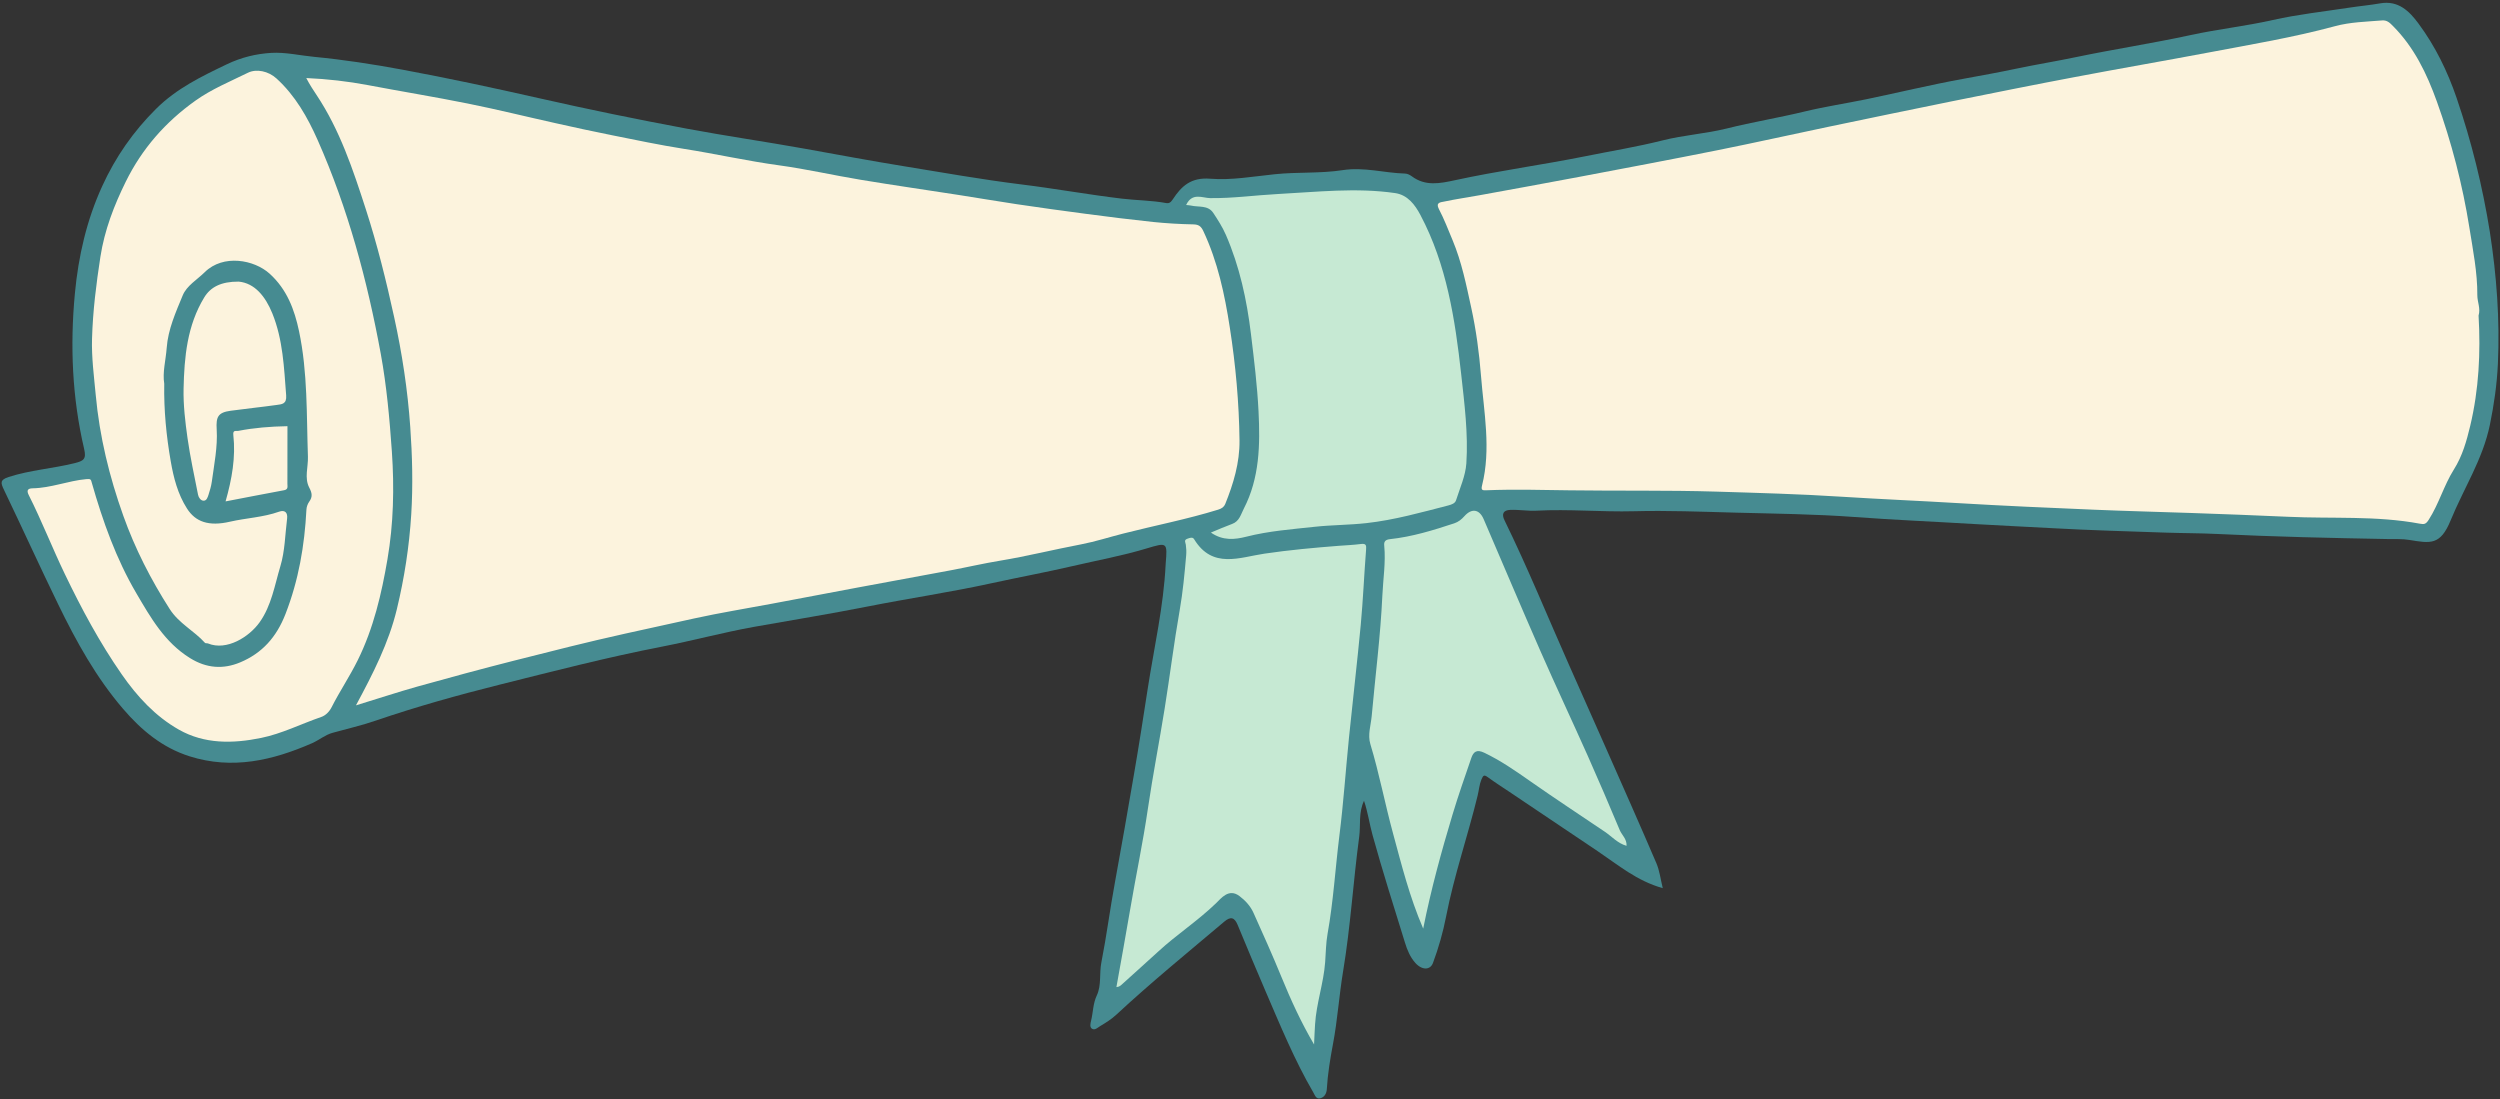
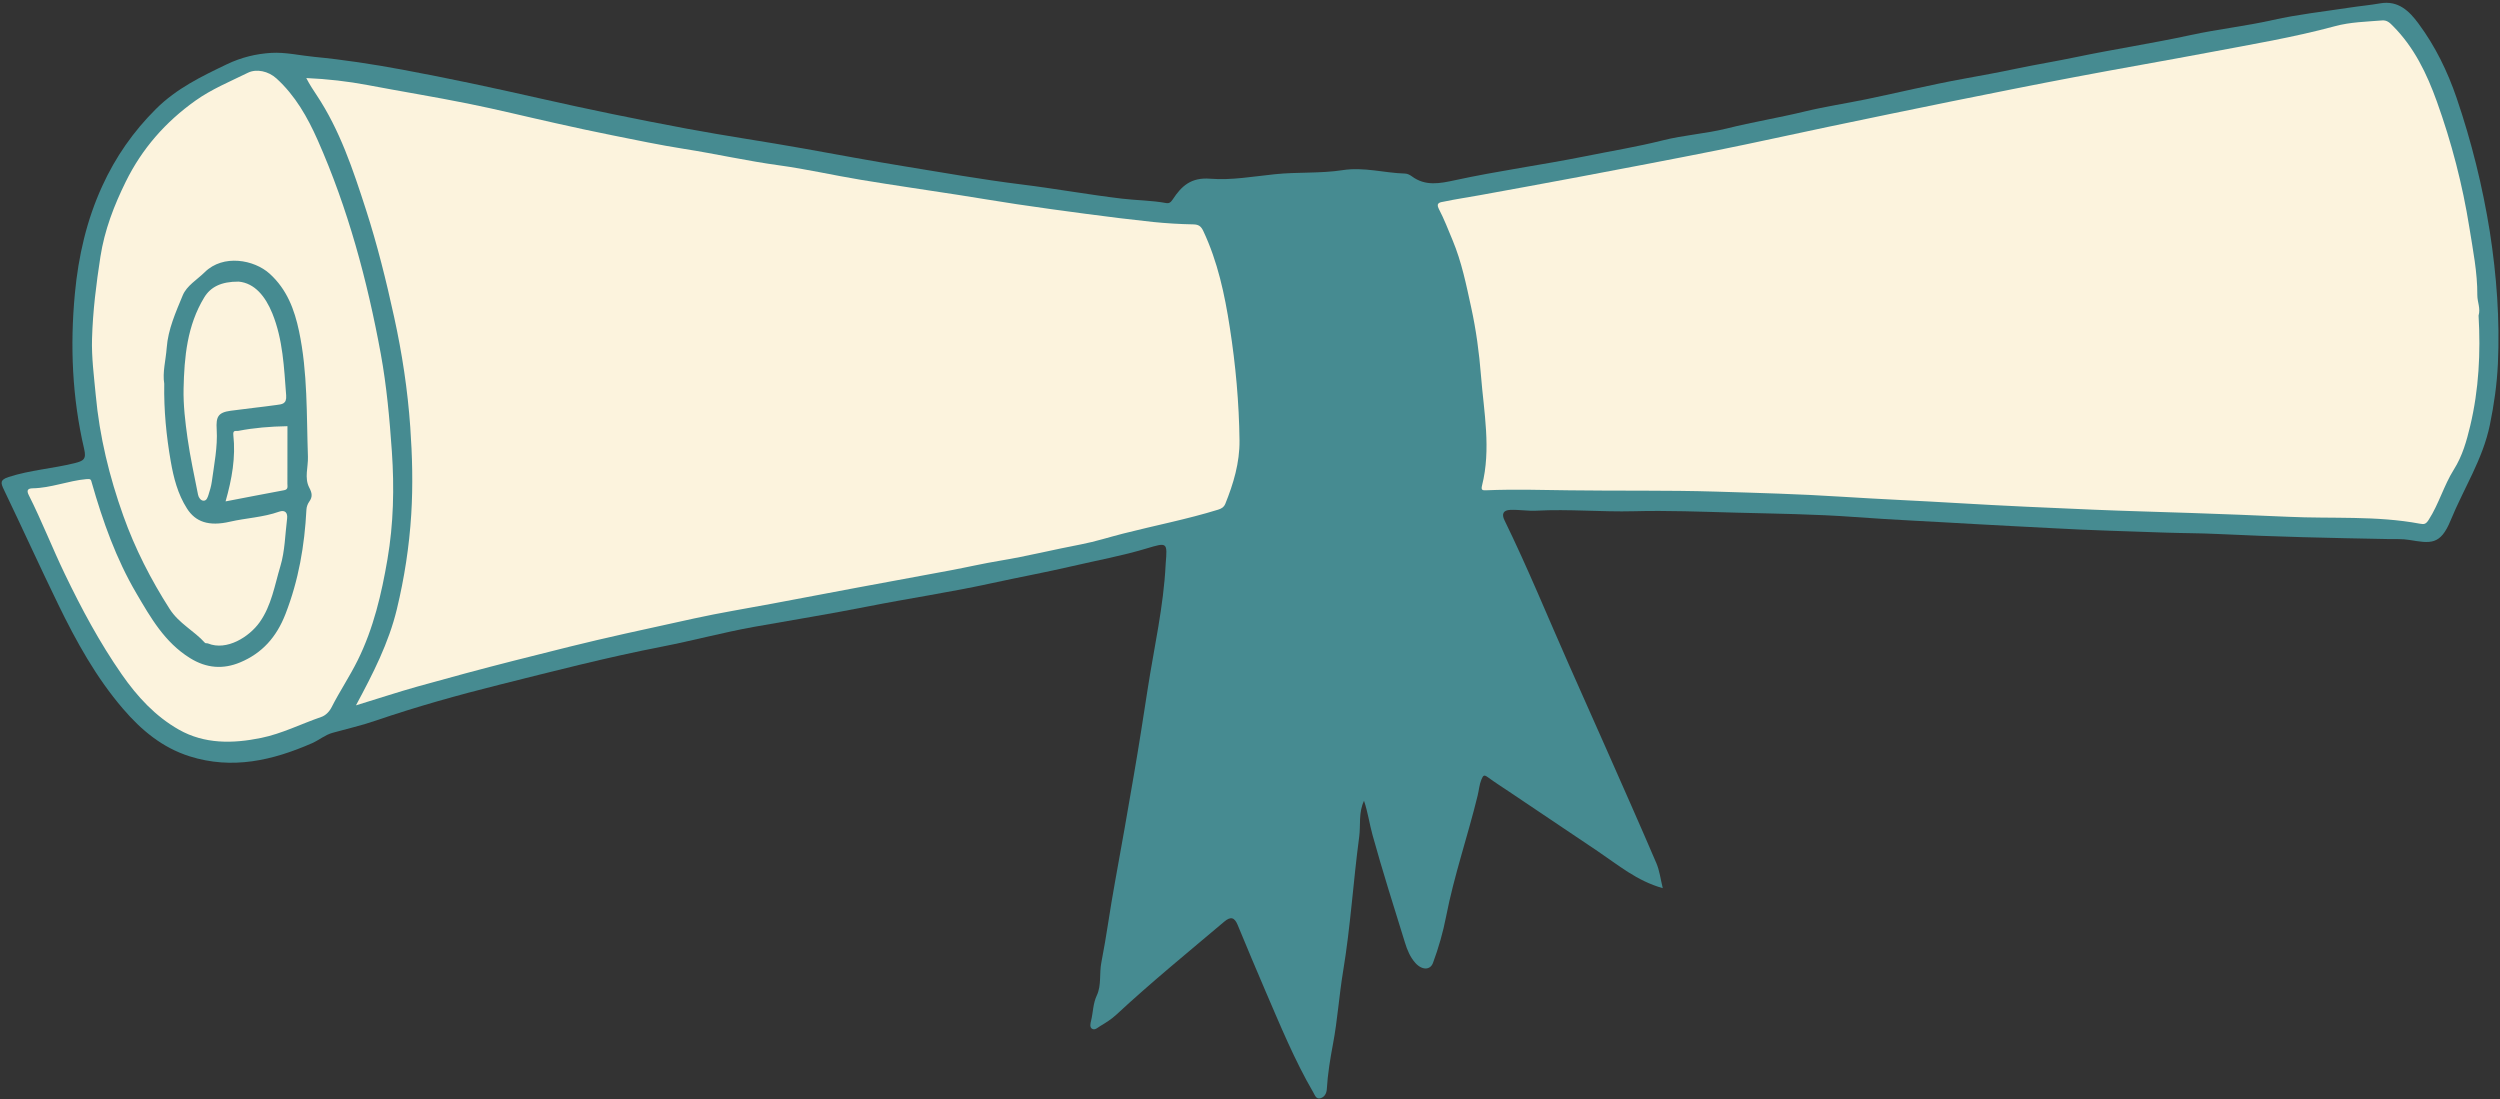
<svg xmlns="http://www.w3.org/2000/svg" fill="#000000" height="220.1" preserveAspectRatio="xMidYMid meet" version="1" viewBox="-0.3 -0.6 500.6 220.1" width="500.6" zoomAndPan="magnify">
  <rect x="-0.3" y="-0.6" width="500.6" height="220.1" fill="#333333" stroke="none" />
  <g id="change1_1">
    <path d="M499.88,72.22c-0.19,4.11-0.77,8.19-1.61,12.26c-1.43,6.92-5.25,12.76-7.86,19.13 c-2.07,5.05-4.06,4.59-8.31,3.9c-1.39-0.23-2.81-0.14-4.23-0.17c-11.42-0.21-22.84-0.46-34.24-1.02c-3.44-0.17-6.89-0.15-10.33-0.27 c-7.57-0.27-15.14-0.46-22.69-0.89c-5.21-0.29-10.42-0.52-15.62-0.83c-7.95-0.48-15.91-0.81-23.85-1.4 c-7.96-0.59-15.95-0.67-23.93-0.88c-6.78-0.18-13.57-0.46-20.34-0.28c-6.51,0.17-13-0.46-19.51-0.11c-1.7,0.09-3.49-0.23-5.24-0.16 c-1.38,0.05-1.8,0.79-1.15,2.1c4.68,9.57,8.69,19.44,13.01,29.17c2.42,5.45,4.85,10.89,7.26,16.35c3.4,7.7,6.82,15.39,10.13,23.12 c0.65,1.51,0.84,3.22,1.28,5c-5.15-1.42-8.96-4.66-13.06-7.42c-5.87-3.95-11.75-7.89-17.62-11.84c-1.45-0.97-2.92-1.91-4.33-2.94 c-0.73-0.53-0.93-0.45-1.29,0.42c-0.44,1.07-0.5,2.17-0.77,3.26c-1.98,8.11-4.72,16.02-6.32,24.24c-0.61,3.14-1.5,6.24-2.62,9.26 c-0.53,1.43-2.15,1.52-3.52,0.01c-1.04-1.15-1.64-2.61-2.09-4.08c-2.22-7.17-4.5-14.33-6.5-21.57c-0.61-2.2-0.91-4.5-1.7-6.83 c-1.13,2.38-0.65,4.84-0.96,7.18c-1.2,8.96-1.74,18.02-3.22,26.92c-0.81,4.86-1.12,9.78-2.03,14.59c-0.57,3.02-1.06,6-1.24,9.06 c-0.04,0.74-0.4,1.56-1.24,1.8c-0.91,0.26-1.11-0.54-1.47-1.16c-3.77-6.48-6.6-13.4-9.56-20.26c-1.9-4.41-3.75-8.85-5.59-13.29 c-0.62-1.49-1.38-1.73-2.66-0.65c-7.25,6.13-14.61,12.13-21.57,18.59c-0.99,0.92-2.1,1.63-3.25,2.31c-0.55,0.32-1.08,0.93-1.68,0.55 c-0.5-0.31-0.31-1.08-0.18-1.6c0.41-1.68,0.37-3.42,1.15-5.08c0.95-2.02,0.47-4.36,0.9-6.55c1.05-5.34,1.74-10.75,2.73-16.1 c1.32-7.16,2.55-14.34,3.79-21.51c1-5.78,1.9-11.58,2.79-17.37c1.28-8.23,3.16-16.39,3.57-24.74c0-0.07,0-0.14,0.01-0.21 c0.35-4.2,0.33-4.26-3.71-3.04c-4.9,1.49-9.94,2.4-14.92,3.56c-5.38,1.25-10.81,2.25-16.21,3.43c-8.26,1.81-16.62,3.04-24.91,4.68 c-7.52,1.49-15.11,2.71-22.66,4.06c-6.18,1.11-12.26,2.76-18.43,3.96c-10.93,2.12-21.71,4.91-32.5,7.61 c-8.35,2.09-16.66,4.41-24.82,7.2c-2.83,0.97-5.77,1.65-8.66,2.45c-1.52,0.42-2.7,1.46-4.11,2.08c-7.9,3.45-15.96,5.34-24.54,2.62 c-5.48-1.74-9.65-5.24-13.3-9.49c-5.4-6.29-9.37-13.48-12.97-20.88c-3.72-7.64-7.23-15.38-10.91-23.04 c-0.66-1.37-0.77-1.95,0.98-2.52c4.3-1.39,8.81-1.68,13.17-2.76c1.8-0.45,2.42-0.78,1.93-2.86c-2.4-10.26-2.84-20.66-1.85-31.14 c0.7-7.47,2.36-14.7,5.49-21.52c2.64-5.77,6.19-10.89,10.75-15.42c4.12-4.1,9.06-6.48,14.17-8.93c2.94-1.41,5.9-2.11,8.95-2.29 c2.84-0.16,5.72,0.53,8.59,0.8c5.92,0.57,11.79,1.48,17.62,2.56c9.15,1.7,18.26,3.65,27.34,5.71c9.84,2.23,19.72,4.26,29.64,6.11 c7.8,1.46,15.67,2.59,23.48,3.99c6.63,1.19,13.28,2.44,19.92,3.52c7.83,1.28,15.66,2.67,23.55,3.65c6.74,0.83,13.43,2.05,20.16,2.85 c2.93,0.35,5.91,0.34,8.83,0.88c0.6,0.11,0.94-0.12,1.33-0.71c1.75-2.67,3.65-4.47,7.52-4.16c4.28,0.34,8.69-0.47,13.03-0.91 c4.48-0.46,9.06-0.12,13.49-0.81c4.29-0.66,8.33,0.57,12.5,0.69c0.46,0.01,0.97,0.27,1.35,0.55c2.71,2.02,5.62,1.43,8.58,0.79 c8.68-1.89,17.5-3.07,26.2-4.82c5.15-1.04,10.34-1.88,15.45-3.17c4.2-1.06,8.6-1.33,12.8-2.37c5.19-1.3,10.47-2.16,15.67-3.42 c4.09-0.99,8.26-1.61,12.38-2.46c6.44-1.34,12.84-2.89,19.32-4.07c3.57-0.65,7.16-1.3,10.7-2.05c3.95-0.83,7.93-1.47,11.88-2.3 c7.62-1.59,15.33-2.76,22.94-4.41c5.47-1.19,11.02-1.79,16.48-3.02c5.07-1.14,10.27-1.7,15.42-2.49c2.01-0.31,4.05-0.49,6.05-0.84 c3.64-0.65,5.85,1.53,7.71,4.05c3.36,4.54,5.81,9.57,7.64,14.93c2.98,8.75,5.18,17.65,6.64,26.78 C499.63,54.63,500.28,63.4,499.88,72.22z" fill="#468b91" />
  </g>
  <g id="change2_1">
-     <path d="M263.03,204.5c0.26-4.21,1.71-8.22,2.02-12.44c0.14-1.89,0.15-3.81,0.48-5.67c1.17-6.51,1.55-13.12,2.37-19.67 c0.82-6.52,1.26-13.08,1.92-19.62c0.76-7.54,1.65-15.07,2.36-22.61c0.46-4.98,0.67-9.99,1.06-14.98c0.07-0.89,0.04-1.32-1.03-1.18 c-1.45,0.19-2.93,0.25-4.39,0.36c-4.99,0.39-9.96,0.84-14.91,1.57c-5,0.74-10.43,3.13-14.1-2.89c-0.31-0.51-0.88-0.26-1.36-0.09 c-0.74,0.26-0.37,0.73-0.3,1.2c0.1,0.69,0.13,1.41,0.07,2.11c-0.32,3.68-0.66,7.35-1.3,11.01c-1.15,6.54-1.96,13.14-3.01,19.69 c-1.07,6.67-2.37,13.31-3.35,20c-0.99,6.8-2.42,13.52-3.57,20.3c-0.87,5.15-1.82,10.29-2.74,15.47c0.63-0.05,0.9-0.36,1.22-0.65 c2.37-2.17,4.79-4.29,7.15-6.47c3.69-3.4,7.93-6.15,11.56-9.66c1.04-1,2.57-3.06,4.7-1.46c1.18,0.89,2.21,2.01,2.82,3.37 c1.92,4.26,3.83,8.53,5.6,12.85c1.88,4.59,3.93,9.09,6.53,13.51C262.89,207.2,262.94,205.85,263.03,204.5z M238.17,40.56 c1.53,0.37,3.4-0.13,4.47,1.47c0.93,1.4,1.85,2.85,2.52,4.38c2.76,6.34,4.2,13.02,5.03,19.87c0.63,5.17,1.26,10.33,1.52,15.52 c0.33,6.66,0.22,13.31-2.95,19.45c-0.59,1.14-0.88,2.53-2.33,3.06c-1.37,0.5-2.71,1.09-4.26,1.73c2.4,1.68,4.83,1.4,7.08,0.83 c4.52-1.15,9.14-1.49,13.74-1.99c3.42-0.37,6.89-0.35,10.31-0.73c5.59-0.62,11.01-2.15,16.44-3.55c0.65-0.17,1.33-0.42,1.52-1.03 c0.77-2.44,1.89-4.88,2.06-7.37c0.39-5.99-0.38-11.96-1.04-17.93c-1.22-10.98-2.89-21.85-8.14-31.79c-1.1-2.09-2.58-4.06-5.1-4.42 c-7.82-1.13-15.64-0.22-23.46,0.19c-4.53,0.24-9.02,0.88-13.58,0.82c-1.51-0.02-3.59-1.19-4.79,1.38 C237.64,40.5,237.91,40.5,238.17,40.56z M290.54,162.56c1.15-3.83,2.48-7.61,3.78-11.4c0.43-1.24,1.09-1.74,2.57-1.04 c3.31,1.58,6.26,3.63,9.25,5.73c4.91,3.44,9.94,6.74,14.91,10.1c1.38,0.93,2.55,2.31,4.35,2.82c0.08-1.39-0.94-2.14-1.36-3.14 c-2.08-4.97-4.2-9.92-6.39-14.84c-3.12-6.99-6.38-13.93-9.46-20.94c-3.86-8.8-7.6-17.66-11.4-26.49c-0.86-2-2.39-2.25-3.86-0.6 c-0.58,0.65-1.19,1.15-2.03,1.43c-4.21,1.39-8.45,2.7-12.88,3.17c-1.01,0.11-1.22,0.57-1.14,1.32c0.32,3.37-0.23,6.69-0.38,10.03 c-0.37,8.06-1.41,16.04-2.13,24.06c-0.17,1.87-0.84,3.77-0.27,5.63c1.79,5.91,2.93,11.98,4.55,17.92c1.7,6.24,3.25,12.55,6.03,19.03 C286.28,177.34,288.33,169.93,290.54,162.56z" fill="#c6e9d3" />
-   </g>
+     </g>
  <g id="change3_1">
    <path d="M495.76,58.53c0.03-4.58-0.88-9.07-1.59-13.55c-1.37-8.62-3.57-17.06-6.52-25.27c-2-5.56-4.54-10.85-8.8-15.12 c-0.6-0.6-1.14-1.18-2.16-1.1c-3.16,0.26-6.36,0.32-9.42,1.15c-8.32,2.25-16.8,3.66-25.25,5.26c-8.94,1.69-17.92,3.23-26.86,4.93 c-8.26,1.56-16.5,3.22-24.74,4.88c-8.24,1.67-16.47,3.38-24.7,5.1c-7.32,1.53-14.62,3.17-21.96,4.64 c-9.27,1.86-18.57,3.61-27.86,5.37c-6.61,1.25-13.23,2.45-19.86,3.66c-2.41,0.44-4.85,0.79-7.25,1.3c-0.56,0.12-1.66,0.14-0.98,1.45 c1.05,2.01,1.87,4.14,2.74,6.23c1.84,4.4,2.75,8.97,3.75,13.55c0.98,4.48,1.59,9.03,1.95,13.59c0.58,7.33,2.06,14.68,0.21,22.03 c-0.25,0.98,0.15,0.97,0.91,0.94c5.52-0.22,11.03-0.07,16.55,0.01c9.81,0.14,19.62-0.04,29.42,0.26c8.36,0.26,16.73,0.48,25.09,1.02 c7.81,0.5,15.63,0.82,23.45,1.29c9.02,0.54,18.04,0.93,27.06,1.31c6.53,0.28,13.06,0.43,19.58,0.66c6.45,0.23,12.91,0.46,19.36,0.76 c8.79,0.41,17.64-0.25,26.36,1.38c0.85,0.16,1.21,0.13,1.78-0.77c2.05-3.19,3.04-6.89,5.04-10.07c1.71-2.7,2.56-5.74,3.28-8.76 c1.73-7.27,2.1-14.68,1.67-22.07C496.44,61.15,495.76,59.88,495.76,58.53z M83.27,136.88c6.39-1.79,12.8-3.52,19.24-5.16 c7.44-1.89,14.88-3.78,22.37-5.44c4.59-1.02,9.18-2.02,13.77-3.03c5.19-1.14,10.44-1.99,15.66-2.97c5.6-1.05,11.2-2.12,16.8-3.17 c6.3-1.18,12.61-2.32,18.9-3.5c3.3-0.62,6.58-1.38,9.9-1.93c5.46-0.9,10.84-2.25,16.28-3.28c2.78-0.53,5.6-1.44,8.39-2.15 c6.35-1.62,12.78-2.86,19.06-4.8c0.71-0.22,1.16-0.55,1.39-1.1c1.66-4.09,2.92-8.32,2.87-12.74c-0.09-7.57-0.77-15.1-1.94-22.61 c-1.03-6.68-2.42-13.19-5.31-19.34c-0.46-0.97-0.94-1.31-2.03-1.33c-2.68-0.05-5.36-0.21-8.02-0.48c-4.47-0.47-8.93-1.03-13.39-1.62 c-4.67-0.61-9.33-1.26-13.98-1.95c-3.88-0.58-7.75-1.25-11.63-1.85c-6.52-1.01-13.05-1.95-19.56-3.03 c-5.45-0.9-10.84-2.14-16.31-2.89c-6.4-0.87-12.69-2.3-19.07-3.3c-4.83-0.76-9.63-1.77-14.42-2.73c-3.77-0.75-7.52-1.57-11.27-2.41 c-5.86-1.3-11.69-2.75-17.57-3.93c-6.66-1.34-13.37-2.43-20.05-3.7c-4.02-0.76-8.07-1.22-12.32-1.41c0.68,1.32,1.38,2.38,2.05,3.38 c4.69,7.05,7.31,14.97,9.88,22.91c2.29,7.09,4.08,14.32,5.67,21.6c1.59,7.25,2.7,14.57,3.22,21.96c0.41,5.81,0.56,11.63,0.2,17.5 c-0.4,6.46-1.38,12.75-2.88,18.99c-1.63,6.78-4.79,12.94-8.19,19.27C75.29,139.33,79.25,138.01,83.27,136.88z M33.08,69.06 c0.27-3.72,1.82-7.14,3.21-10.52c0.81-1.95,2.89-3.14,4.42-4.65c3.69-3.63,9.88-2.5,12.99,0.32c3.46,3.14,4.96,7.16,5.88,11.51 c1.75,8.3,1.49,16.74,1.78,25.14c0.07,2.07-0.75,4.25,0.27,6.19c0.57,1.08,0.69,1.84-0.02,2.82c-0.31,0.43-0.52,1.03-0.55,1.57 c-0.37,7.17-1.55,14.11-4.19,20.9c-1.81,4.66-4.69,7.86-9.09,9.7c-3.38,1.41-6.72,1.2-10.04-0.87c-5.08-3.16-7.87-8.09-10.74-12.98 c-4.05-6.9-6.71-14.4-8.9-22.06c-0.2-0.7-0.16-0.88-1.12-0.79c-3.64,0.33-7.08,1.78-10.76,1.84c-0.99,0.02-1.23,0.43-0.76,1.36 c2.61,5.18,4.72,10.6,7.23,15.82c3.33,6.93,6.97,13.72,11.38,20.06c3.09,4.45,6.74,8.42,11.46,11.09c5.12,2.9,10.79,2.81,16.42,1.66 c4.2-0.85,8.04-2.82,12.07-4.2c0.91-0.31,1.65-1.09,2.1-1.99c1.62-3.18,3.61-6.14,5.2-9.35c3.19-6.43,4.79-13.35,5.97-20.26 c1.21-7.06,1.38-14.3,0.88-21.55c-0.46-6.57-1.04-13.1-2.22-19.56c-2.7-14.71-6.57-29.1-12.64-42.81 c-2.02-4.56-4.49-8.92-8.25-12.34c-1.63-1.48-4.01-1.98-5.72-1.14c-3.54,1.75-7.23,3.25-10.5,5.58 c-6.02,4.28-10.71,9.64-13.96,16.24c-2.35,4.77-4.24,9.68-5.07,15.01c-0.84,5.45-1.52,10.88-1.68,16.4 c-0.11,3.8,0.39,7.53,0.74,11.28c0.76,8.33,2.73,16.38,5.53,24.22c2.34,6.56,5.49,12.72,9.26,18.62c1.87,2.94,4.9,4.37,7.09,6.81 c0.11,0.12,0.42,0.04,0.61,0.12c3.73,1.53,8.25-1.31,10.34-4.26c2.37-3.34,3-7.4,4.14-11.2c0.92-3.04,0.95-6.35,1.35-9.54 c0.15-1.21-0.45-1.8-1.6-1.39c-3.2,1.14-6.59,1.26-9.86,2.01c-4.23,0.98-6.89,0.03-8.59-2.65c-1.85-2.9-2.68-6.17-3.25-9.45 c-0.88-5.07-1.39-10.21-1.3-15.53C32.21,73.94,32.9,71.52,33.08,69.06z M40.6,58.95c-3.43,5.63-4,11.94-4.14,18.28 c-0.07,3.3,0.33,6.63,0.79,9.91c0.54,3.8,1.37,7.57,2.11,11.34c0.11,0.55,0.52,1.14,1.07,1.18c0.64,0.04,0.85-0.66,1.02-1.18 c0.27-0.85,0.54-1.72,0.66-2.61c0.47-3.48,1.19-6.97,0.98-10.48c-0.15-2.5,0.24-3.39,2.78-3.74c3.06-0.42,6.14-0.73,9.21-1.16 c1.04-0.15,2.06-0.15,1.92-1.93c-0.43-5.57-0.64-11.16-2.77-16.41c-1.39-3.42-3.54-6.06-6.74-6.36 C43.96,55.77,41.85,56.89,40.6,58.95z M47.41,85.68c-0.46,0.09-1.1-0.25-0.99,0.81c0.5,4.47-0.28,8.83-1.55,13.31 c4.03-0.77,7.87-1.53,11.73-2.24c0.88-0.16,0.64-0.81,0.65-1.31c0.02-3.8,0.01-7.6,0.01-11.51C53.8,84.8,50.59,85.06,47.41,85.68z" fill="#fcf3dd" />
  </g>
</svg>